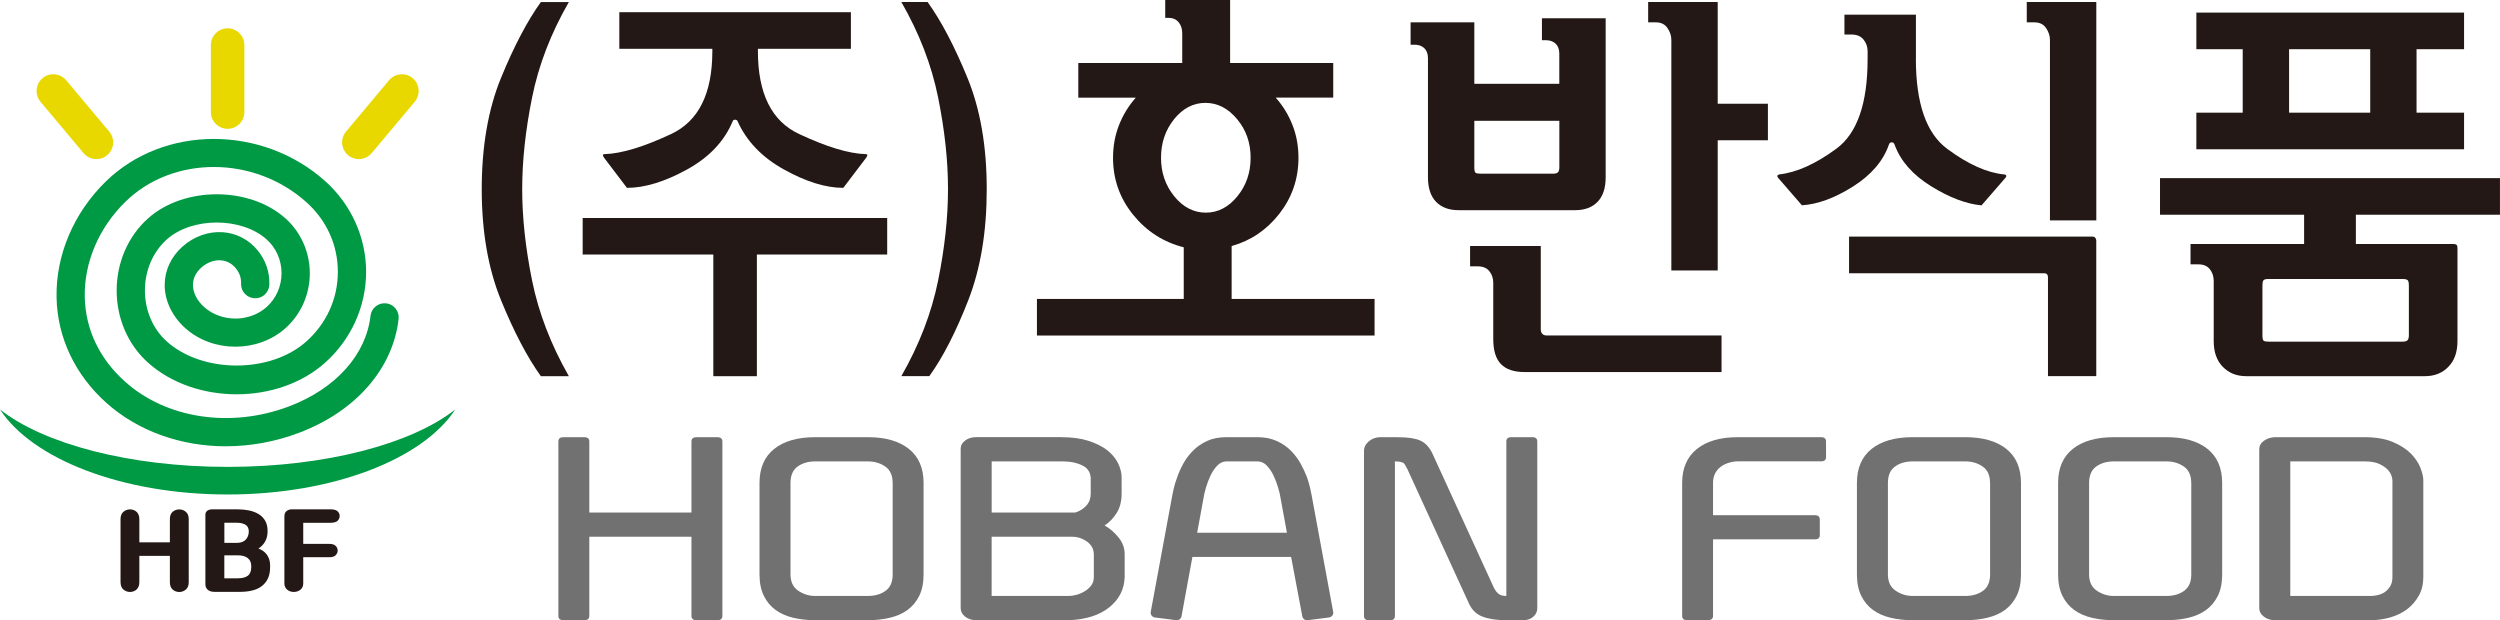
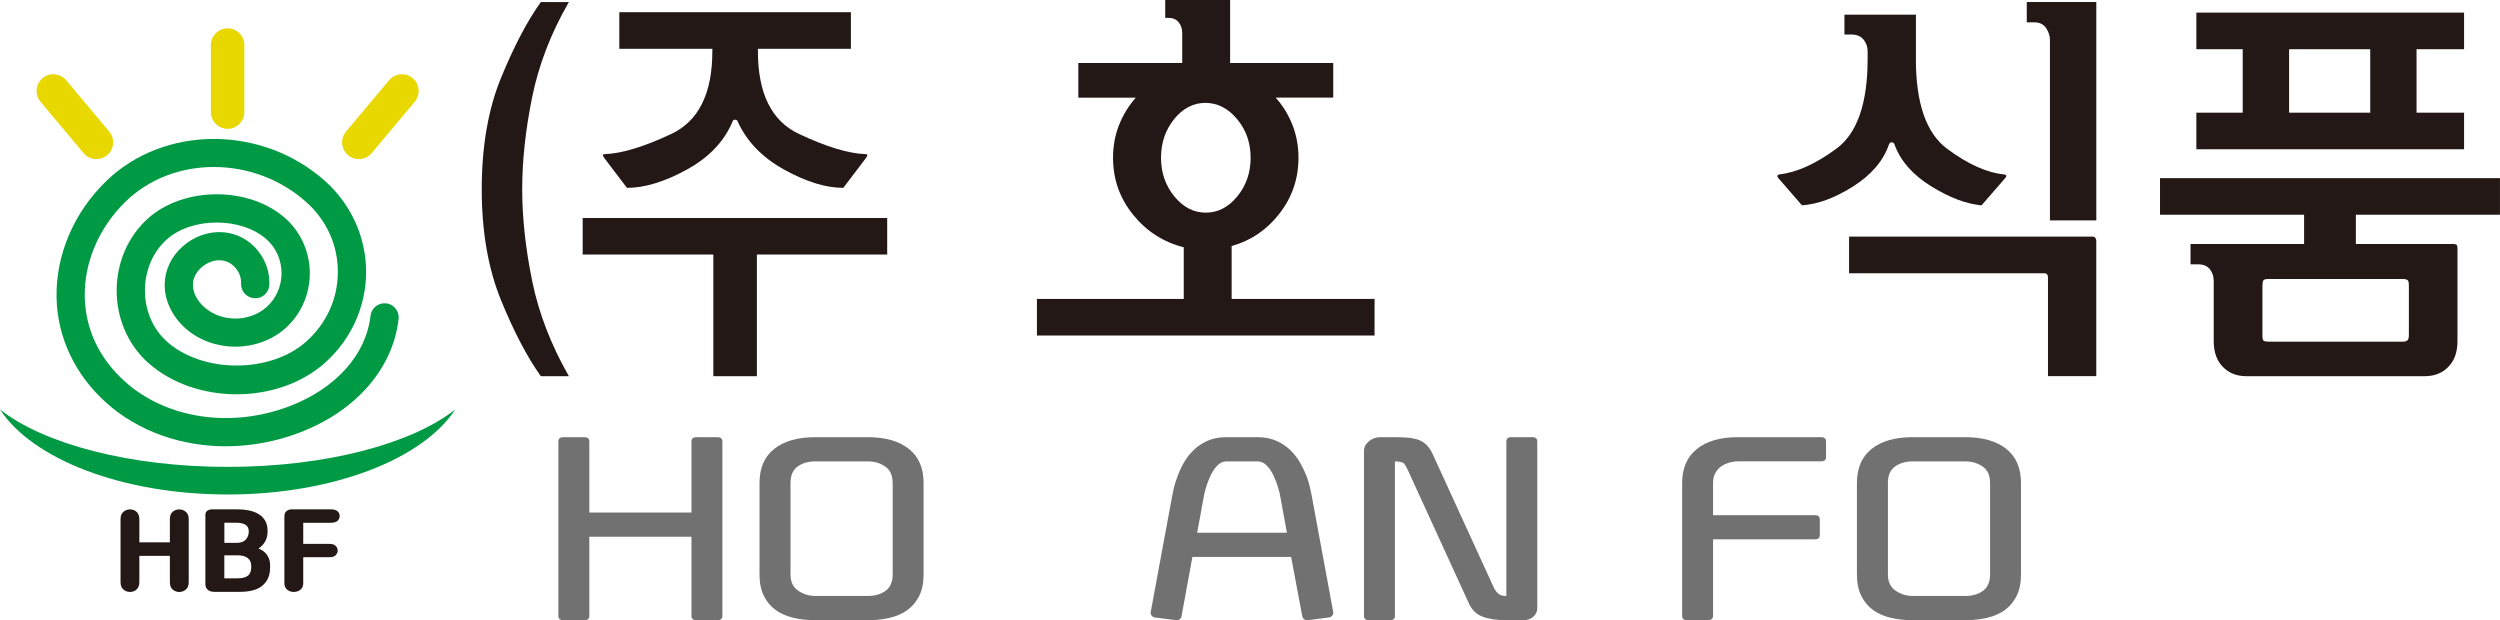
<svg xmlns="http://www.w3.org/2000/svg" id="_레이어_2" data-name="레이어_2" viewBox="0 0 606.04 150.35">
  <defs>
    <style>
      .cls-1 {
        fill: #094;
      }

      .cls-2 {
        fill: #727171;
      }

      .cls-3 {
        fill: #231815;
      }

      .cls-4 {
        fill: #e9d700;
      }
    </style>
  </defs>
  <g>
    <g>
      <path class="cls-4" d="M55.18,31.23h0c-2.23,0-4.06-1.83-4.06-4.06V10.92c0-2.23,1.83-4.06,4.06-4.06h0c2.23,0,4.06,1.83,4.06,4.06v16.25c0,2.23-1.83,4.06-4.06,4.06Z" />
      <path class="cls-4" d="M25.98,37.62h0c-1.71,1.44-4.29,1.21-5.72-.5l-10.44-12.45c-1.44-1.71-1.21-4.29.5-5.72h0c1.71-1.44,4.29-1.21,5.72.5l10.44,12.45c1.44,1.71,1.21,4.29-.5,5.72Z" />
      <path class="cls-4" d="M84.38,37.62h0c-1.71-1.44-1.94-4.01-.5-5.72l10.44-12.45c1.44-1.71,4.01-1.94,5.72-.5h0c1.71,1.44,1.94,4.01.5,5.72l-10.44,12.45c-1.44,1.71-4.01,1.94-5.72.5Z" />
    </g>
    <path class="cls-1" d="M55.18,113.18c-23.93,0-44.7-5.64-55.18-13.92,7.79,11.98,29.54,20.61,55.18,20.61s47.39-8.63,55.18-20.61c-10.48,8.28-31.25,13.92-55.18,13.92Z" />
    <g>
      <path class="cls-3" d="M41.18,134.75h-7.4v6.34c0,.42-.06.78-.18,1.08-.12.3-.29.55-.5.74-.21.19-.45.34-.73.44-.27.1-.55.15-.83.15-.6,0-1.14-.19-1.61-.58s-.71-.99-.71-1.82v-15.24c0-.81.24-1.41.71-1.8s1.01-.58,1.61-.58c.28,0,.56.05.83.15.27.1.52.24.73.44.21.19.38.44.5.74.12.3.18.65.18,1.06v5.6h7.4v-5.6c0-.83.23-1.43.69-1.81.46-.38.99-.57,1.59-.57s1.11.19,1.58.58c.48.39.71.99.71,1.8v15.24c0,.83-.24,1.44-.71,1.82-.48.39-1,.58-1.58.58s-1.13-.19-1.59-.58c-.46-.39-.69-.99-.69-1.82v-6.34Z" />
      <path class="cls-3" d="M49.79,124.79c0-.42.15-.75.46-.98.31-.23.72-.34,1.23-.34h6.08c.97,0,1.89.09,2.77.26.88.18,1.66.47,2.34.88.68.41,1.22.96,1.61,1.62.4.67.59,1.51.59,2.51s-.2,1.85-.61,2.55c-.41.7-.94,1.25-1.61,1.68.37.14.73.33,1.07.55.34.23.64.51.9.84.26.34.46.72.62,1.16.16.44.24.95.24,1.53v.45c0,1.09-.18,2.02-.55,2.77-.37.76-.88,1.37-1.52,1.85-.64.48-1.4.82-2.29,1.03-.88.21-1.82.32-2.83.32h-6.34c-.67,0-1.2-.17-1.58-.5-.39-.33-.58-.78-.58-1.35v-16.85ZM54.39,131.6h3.01c.97,0,1.69-.26,2.18-.79.48-.53.73-1.19.73-1.98,0-.74-.26-1.28-.78-1.61-.52-.33-1.25-.5-2.18-.5h-2.96v4.89ZM57.66,140.19c1.04,0,1.84-.2,2.4-.61.56-.41.85-1.12.85-2.14v-.18c0-.86-.28-1.52-.85-1.97s-1.36-.67-2.4-.67h-3.28v5.57h3.28Z" />
      <path class="cls-3" d="M68.94,125.21c0-.62.18-1.06.54-1.33.36-.27.77-.41,1.23-.41h9.38c.84,0,1.43.16,1.76.49.33.33.49.69.49,1.1,0,.46-.16.85-.49,1.18-.33.33-.91.49-1.76.49h-6.58v5.12h6.37c.67,0,1.17.16,1.49.48.33.32.49.7.49,1.16,0,.37-.15.73-.45,1.07-.3.34-.81.52-1.53.52h-6.37v6.39c0,.35-.07.66-.21.91-.14.26-.32.47-.54.63-.22.17-.47.29-.74.37-.27.08-.54.12-.81.12s-.53-.04-.79-.12c-.26-.08-.51-.2-.73-.37-.22-.17-.4-.38-.54-.63-.14-.26-.21-.56-.21-.91v-16.25Z" />
    </g>
    <path class="cls-1" d="M54.78,108.19c-10.88,0-21.31-3.64-29.04-10.57-7.55-6.77-11.83-15.81-12.03-25.45-.22-10.28,4.13-20.55,11.93-28.17,14.04-13.72,37.9-13.76,53.18-.1,6.31,5.64,9.93,13.66,9.93,22.01s-3.62,16.37-9.93,22.01c-11.43,10.22-31.49,10.22-42.93,0-4.84-4.32-7.61-10.7-7.61-17.49s2.77-13.17,7.61-17.49c8.72-7.79,24.59-7.79,33.31,0,3.75,3.35,5.9,8.2,5.9,13.31,0,5.11-2.15,9.96-5.9,13.31-6.69,5.98-17.58,5.98-24.27,0-3.18-2.84-5.01-6.66-5.01-10.47,0-3.52,1.53-6.83,4.32-9.32,2.78-2.48,6.37-3.74,9.88-3.47,3.27.26,6.24,1.82,8.35,4.41,1.95,2.39,2.92,5.26,2.82,8.29-.07,1.89-1.63,3.39-3.55,3.3-1.89-.07-3.37-1.65-3.3-3.55.05-1.39-.37-2.6-1.28-3.72-.93-1.14-2.17-1.8-3.58-1.92-1.64-.13-3.39.51-4.78,1.75-1.33,1.19-2.03,2.65-2.03,4.21,0,1.86.99,3.82,2.72,5.36,4.17,3.73,10.97,3.73,15.14,0,2.3-2.05,3.62-5.04,3.62-8.2,0-3.16-1.32-6.15-3.62-8.2-6.1-5.45-18.08-5.45-24.18,0-3.38,3.02-5.32,7.54-5.32,12.38s1.94,9.36,5.32,12.38c8.69,7.76,25.11,7.76,33.8,0,4.93-4.41,7.65-10.41,7.65-16.9s-2.72-12.49-7.65-16.9c-12.65-11.31-32.31-11.35-43.83-.1-6.45,6.3-10.05,14.73-9.87,23.12.17,7.84,3.54,14.93,9.76,20.5,10.05,9.01,25.68,11.35,39.82,5.98,11.25-4.28,18.62-12.48,19.69-21.94.22-1.88,1.9-3.22,3.79-3.02,1.88.21,3.23,1.91,3.02,3.79-1.38,12.06-10.37,22.37-24.07,27.57-5.82,2.21-11.87,3.29-17.79,3.29Z" />
  </g>
  <g>
    <g>
      <path class="cls-3" d="M131.11,91.19c-3.3-4.6-6.51-10.73-9.64-18.38-3.13-7.66-4.69-16.64-4.69-26.96s1.56-19.39,4.69-27.01c3.13-7.62,6.34-13.74,9.64-18.34h6.79c-4.36,7.56-7.33,15.28-8.92,23.17-1.59,7.89-2.39,15.28-2.39,22.18s.8,14.28,2.39,22.13c1.59,7.85,4.57,15.59,8.92,23.21h-6.79Z" />
      <path class="cls-3" d="M141.25,61.71v-8.87h73.82v8.87h-31.59v29.48h-10.56v-29.48h-31.67ZM150.13,11.83V2.96h56.14v8.87h-22.54v.59c0,10.25,3.32,16.94,9.97,20.06,6.65,3.12,12.01,4.75,16.09,4.88.33,0,.49.08.46.25-.03.17-.1.35-.21.54l-5.61,7.39c-4.25,0-9.04-1.48-14.37-4.44-5.34-2.96-9.09-6.87-11.27-11.73-.06-.2-.24-.31-.54-.35-.31-.03-.52.08-.63.35-2.01,4.86-5.71,8.77-11.1,11.73-5.39,2.96-10.24,4.44-14.54,4.44l-5.61-7.39c-.11-.2-.18-.38-.21-.54-.03-.16.13-.25.46-.25,4.08-.13,9.44-1.76,16.09-4.88,6.65-3.12,9.97-9.81,9.97-20.06v-.59h-22.54Z" />
-       <path class="cls-3" d="M234.51,18.83c3.13,7.62,4.69,16.63,4.69,27.01s-1.5,19.31-4.48,26.96c-2.99,7.66-6.13,13.78-9.43,18.38h-6.79c4.36-7.62,7.33-15.36,8.92-23.21,1.59-7.85,2.39-15.23,2.39-22.13s-.8-14.29-2.39-22.18c-1.59-7.89-4.57-15.61-8.92-23.17h6.37c3.3,4.6,6.51,10.71,9.64,18.34Z" />
      <path class="cls-3" d="M261.4,23.66v-8.38h25.19v-7.2c0-1.12-.3-2.02-.89-2.71-.59-.69-1.39-1.04-2.39-1.04h-.84V0h15.73v15.28h25v8.38h-13.95c1.75,1.97,3.11,4.19,4.07,6.65.97,2.46,1.45,5.11,1.45,7.94,0,5.06-1.53,9.56-4.59,13.51-3.06,3.94-6.93,6.57-11.61,7.89v12.82h34.65v8.87h-81.85v-8.87h35.59v-12.52c-4.93-1.25-9.02-3.88-12.27-7.89-3.25-4.01-4.87-8.61-4.87-13.8,0-2.82.48-5.47,1.45-7.94.97-2.46,2.33-4.68,4.07-6.65h-13.95ZM284.63,28.88c-2.12,2.63-3.18,5.75-3.18,9.36s1.08,6.74,3.23,9.37c2.15,2.63,4.7,3.94,7.63,3.94s5.48-1.31,7.63-3.94c2.15-2.63,3.23-5.75,3.23-9.37s-1.09-6.74-3.28-9.36c-2.19-2.63-4.75-3.94-7.68-3.94s-5.46,1.32-7.59,3.94Z" />
-       <path class="cls-3" d="M378,20.31v-7.3c0-1.05-.3-1.86-.89-2.42-.59-.56-1.36-.84-2.29-.84h-1.03v-5.32h15.45v38.54c0,2.63-.66,4.62-1.97,5.96-1.31,1.35-3.12,2.02-5.43,2.02h-28.28c-2.31,0-4.12-.67-5.43-2.02-1.31-1.35-1.97-3.33-1.97-5.96V14.1c0-1.05-.3-1.86-.89-2.42-.59-.56-1.36-.84-2.29-.84h-1.03v-5.42h15.45v14.89h20.6ZM373.51,79.85c0,.46.12.82.37,1.08.25.26.59.39,1.03.39h42.42v8.87h-47.76c-2.56,0-4.46-.64-5.71-1.92-1.25-1.28-1.87-3.3-1.87-6.06v-13.6c0-1.12-.31-2.07-.94-2.86-.62-.79-1.56-1.18-2.81-1.18h-1.87v-4.93h17.14v20.21ZM357.4,29.28v11.34c0,.72.11,1.15.33,1.28.22.13.61.2,1.17.2h17.61c.56,0,.95-.11,1.17-.34.22-.23.33-.64.33-1.23v-11.24h-20.6ZM428.57,25.14v8.87h-12.17v31.55h-11.24V9.66c0-.99-.31-1.94-.94-2.86-.62-.92-1.56-1.38-2.81-1.38h-1.87V.49h16.86v24.65h12.17Z" />
      <path class="cls-3" d="M464.44,14.29c0,10.78,2.53,18.04,7.59,21.79,5.06,3.75,9.68,5.82,13.86,6.21.31.07.47.18.47.35s-.06.31-.19.44l-5.81,6.7c-3.68-.33-7.76-1.87-12.22-4.63-4.46-2.76-7.41-6.11-8.85-10.06-.12-.39-.36-.59-.7-.59s-.58.2-.7.59c-1.37,3.94-4.26,7.31-8.66,10.1-4.4,2.79-8.54,4.32-12.41,4.58l-5.81-6.7c-.13-.13-.17-.28-.14-.44.03-.16.17-.28.42-.35,4.24-.46,8.88-2.55,13.91-6.26,5.02-3.71,7.54-10.96,7.54-21.74v-1.87c0-1.05-.33-1.99-.98-2.81-.66-.82-1.64-1.23-2.95-1.23h-1.69V3.55h17.33v10.75ZM448.24,57.37v8.87h47.29c.31,0,.55.08.7.25.15.16.23.41.23.74v23.95h11.71v-32.83c0-.26-.08-.49-.23-.69-.16-.2-.39-.3-.7-.3h-59ZM508.18,53.43V.49h-16.86v4.93h1.87c1.25,0,2.18.46,2.81,1.38.62.92.94,1.87.94,2.86v43.77h11.24Z" />
      <path class="cls-3" d="M571.11,59.15h23.69c.31,0,.55.07.7.2.16.13.23.39.23.79v22.57c0,2.63-.73,4.7-2.2,6.21-1.47,1.51-3.36,2.27-5.67,2.27h-43.36c-2.31,0-4.2-.76-5.66-2.27-1.47-1.51-2.2-3.58-2.2-6.21v-14.59c0-1.12-.31-2.07-.94-2.86-.62-.79-1.56-1.18-2.81-1.18h-1.87v-4.93h27.53v-7.1h-34.93v-8.87h82.41v8.87h-34.93v7.1ZM532.43,11.93V3.06h64.9v8.87h-11.52v15.38h11.52v8.87h-64.9v-8.87h11.24v-15.38h-11.24ZM583.94,69.11c0-.59-.09-.99-.28-1.18s-.59-.3-1.22-.3h-32.59c-.62,0-1.02.12-1.17.35-.16.23-.23.64-.23,1.23v12.13c0,.72.11,1.15.33,1.28.22.13.61.2,1.17.2h32.5c.56,0,.95-.12,1.17-.34.22-.23.33-.64.33-1.23v-12.13ZM554.91,11.93v15.38h19.67v-15.38h-19.67Z" />
    </g>
    <g>
      <path class="cls-2" d="M136.56,150.34c-.8,0-1.2-.35-1.2-1.04v-42.27c0-.7.4-1.04,1.2-1.04h5.1c.8,0,1.2.35,1.2,1.04v17.22h24.76v-17.22c0-.7.4-1.04,1.2-1.04h5.1c.8,0,1.2.35,1.2,1.04v42.27c0,.7-.4,1.04-1.2,1.04h-5.1c-.8,0-1.2-.35-1.2-1.04v-19.18h-24.76v19.18c0,.7-.4,1.04-1.2,1.04h-5.1Z" />
      <path class="cls-2" d="M210.39,105.98c4.25,0,7.56.95,9.94,2.84,2.37,1.89,3.56,4.64,3.56,8.25v22.18c0,2.04-.35,3.77-1.05,5.19-.7,1.41-1.65,2.56-2.85,3.43-1.2.87-2.63,1.5-4.28,1.89s-3.43.59-5.33.59h-12.75c-1.9,0-3.68-.2-5.33-.59s-3.08-1.02-4.28-1.89c-1.2-.87-2.15-2.01-2.85-3.43-.7-1.41-1.05-3.14-1.05-5.19v-22.18c0-3.61,1.19-6.36,3.56-8.25,2.37-1.89,5.69-2.84,9.94-2.84h12.75ZM216.39,117.07c0-1.83-.6-3.15-1.8-3.98-1.2-.83-2.6-1.24-4.2-1.24h-12.75c-1.7,0-3.13.41-4.28,1.24-1.15.83-1.73,2.15-1.73,3.98v22.18c0,1.78.62,3.1,1.88,3.95,1.25.85,2.63,1.27,4.13,1.27h12.75c1.7,0,3.12-.41,4.28-1.24,1.15-.83,1.73-2.15,1.73-3.98v-22.18Z" />
-       <path class="cls-2" d="M257.28,105.98c2.55,0,4.74.29,6.56.88,1.83.59,3.34,1.34,4.54,2.25,1.2.96,2.09,2.02,2.66,3.2.57,1.17.86,2.33.86,3.46v3.91c0,1.83-.4,3.38-1.2,4.67-.8,1.28-1.78,2.29-2.93,3.03,1.3.74,2.44,1.72,3.41,2.94.98,1.22,1.46,2.57,1.46,4.04v5.54c-.1,2.96-1.34,5.39-3.71,7.31-2.38,1.91-5.62,2.96-9.72,3.13h-22.58c-1.05,0-1.94-.28-2.66-.85-.73-.57-1.09-1.26-1.09-2.09v-38.56c0-.83.36-1.51,1.09-2.05.72-.54,1.61-.82,2.66-.82h20.63ZM264.4,115.76c0-.3-.09-.69-.26-1.14-.18-.46-.51-.9-1.01-1.34-.55-.39-1.29-.73-2.21-1.01-.93-.28-2.14-.42-3.64-.42h-16.88v12.4h20.26c1.1-.35,2-.91,2.7-1.7.7-.78,1.05-1.74,1.05-2.87v-3.91ZM265.15,134.36c0-1.26-.55-2.28-1.65-3.07-1.1-.78-2.3-1.17-3.6-1.17h-19.51v14.35h18.76c.5,0,1.09-.09,1.76-.26.67-.17,1.34-.46,1.99-.85.6-.35,1.13-.8,1.58-1.37.45-.56.68-1.26.68-2.09v-5.54Z" />
      <path class="cls-2" d="M285.11,150.34l-5.1-.65c-.35-.04-.63-.2-.83-.46-.2-.26-.28-.54-.23-.85l5.25-28.38c.05-.26.16-.79.34-1.6.17-.8.46-1.73.86-2.77.35-1.04.84-2.13,1.46-3.26.62-1.13,1.41-2.17,2.36-3.13.95-.96,2.09-1.74,3.41-2.35,1.32-.61,2.89-.91,4.69-.91h7.5c1.75,0,3.3.3,4.65.91,1.35.61,2.5,1.39,3.45,2.35.95.96,1.74,2,2.36,3.13.62,1.13,1.14,2.22,1.54,3.26.35,1.04.61,1.96.79,2.74.17.78.29,1.33.34,1.63l5.25,28.38c.05.3-.03.59-.23.85-.2.26-.48.41-.83.46l-5.1.65c-.35.04-.65-.03-.9-.23-.25-.2-.4-.45-.45-.75l-2.7-14.35h-23.93l-2.63,14.35c-.05.3-.2.55-.45.75-.25.2-.55.27-.9.23ZM310.47,120.98c-.1-.74-.3-1.63-.6-2.67-.3-1.04-.68-2.04-1.13-3-.45-.96-1-1.77-1.65-2.45-.65-.67-1.4-1.01-2.25-1.01h-7.5c-.85,0-1.6.34-2.25,1.01-.65.67-1.2,1.49-1.65,2.45-.45.96-.83,1.96-1.13,3-.3,1.04-.5,1.94-.6,2.67l-1.5,8.16h21.76l-1.5-8.16Z" />
      <path class="cls-2" d="M341.15,113.68c-.2-.35-.36-.64-.49-.88-.12-.24-.26-.42-.41-.55-.2-.13-.46-.23-.79-.29-.33-.07-.76-.1-1.31-.1v37.45c0,.7-.4,1.04-1.2,1.04h-5.1c-.8,0-1.2-.35-1.2-1.04v-40.06c0-.83.37-1.57,1.12-2.22s1.62-1,2.63-1.04h4.5c2.35,0,4.13.26,5.33.78,1.2.52,2.18,1.52,2.93,3l15,32.75c.4.74.81,1.25,1.24,1.53.42.28,1.01.42,1.76.42v-37.45c0-.7.4-1.04,1.2-1.04h5.1c.8,0,1.2.35,1.2,1.04v40.38c0,.83-.31,1.52-.94,2.09-.63.56-1.44.85-2.44.85h-4.13c-2.35,0-4.26-.28-5.74-.85-1.48-.57-2.56-1.59-3.26-3.07l-15-32.75Z" />
      <path class="cls-2" d="M408.98,150.34c-.8,0-1.2-.35-1.2-1.04v-32.23c0-3.57,1.19-6.31,3.56-8.22,2.37-1.91,5.69-2.87,9.94-2.87h20.18c.8,0,1.2.35,1.2,1.04v3.78c0,.7-.4,1.04-1.2,1.04h-20.18c-.7,0-1.41.11-2.14.33-.73.22-1.36.52-1.91.91-.6.43-1.08.98-1.43,1.63-.35.65-.53,1.44-.53,2.35v7.83h24.68c.8,0,1.2.35,1.2,1.04v3.78c0,.7-.4,1.04-1.2,1.04h-24.68v18.53c0,.7-.4,1.04-1.2,1.04h-5.1Z" />
      <path class="cls-2" d="M476.42,105.98c4.25,0,7.57.95,9.94,2.84,2.37,1.89,3.56,4.64,3.56,8.25v22.18c0,2.04-.35,3.77-1.05,5.19-.7,1.41-1.65,2.56-2.85,3.43-1.2.87-2.63,1.5-4.28,1.89-1.65.39-3.43.59-5.33.59h-12.75c-1.9,0-3.68-.2-5.33-.59-1.65-.39-3.08-1.02-4.28-1.89-1.2-.87-2.15-2.01-2.85-3.43-.7-1.41-1.05-3.14-1.05-5.19v-22.18c0-3.61,1.19-6.36,3.56-8.25,2.37-1.89,5.69-2.84,9.94-2.84h12.75ZM482.42,117.07c0-1.83-.6-3.15-1.8-3.98-1.2-.83-2.6-1.24-4.2-1.24h-12.75c-1.7,0-3.13.41-4.28,1.24-1.15.83-1.73,2.15-1.73,3.98v22.18c0,1.78.62,3.1,1.88,3.95,1.25.85,2.63,1.27,4.13,1.27h12.75c1.7,0,3.13-.41,4.28-1.24s1.73-2.15,1.73-3.98v-22.18Z" />
-       <path class="cls-2" d="M525.19,105.98c4.25,0,7.57.95,9.94,2.84,2.37,1.89,3.56,4.64,3.56,8.25v22.18c0,2.04-.35,3.77-1.05,5.19-.7,1.41-1.65,2.56-2.85,3.43-1.2.87-2.63,1.5-4.28,1.89-1.65.39-3.43.59-5.33.59h-12.75c-1.9,0-3.68-.2-5.33-.59-1.65-.39-3.08-1.02-4.28-1.89-1.2-.87-2.15-2.01-2.85-3.43-.7-1.41-1.05-3.14-1.05-5.19v-22.18c0-3.61,1.19-6.36,3.56-8.25,2.37-1.89,5.69-2.84,9.94-2.84h12.75ZM531.19,117.07c0-1.83-.6-3.15-1.8-3.98-1.2-.83-2.6-1.24-4.2-1.24h-12.75c-1.7,0-3.13.41-4.28,1.24-1.15.83-1.73,2.15-1.73,3.98v22.18c0,1.78.62,3.1,1.88,3.95,1.25.85,2.63,1.27,4.13,1.27h12.75c1.7,0,3.13-.41,4.28-1.24,1.15-.83,1.73-2.15,1.73-3.98v-22.18Z" />
-       <path class="cls-2" d="M573.2,105.98c2.7,0,4.96.38,6.79,1.14,1.83.76,3.29,1.69,4.39,2.77,1.1,1.13,1.89,2.29,2.36,3.49.47,1.2.71,2.21.71,3.03v23.49c0,1.7-.36,3.2-1.09,4.5-.73,1.3-1.69,2.41-2.89,3.33-1.2.87-2.56,1.52-4.09,1.96-1.53.43-3.09.65-4.69.65h-23.26c-1,0-1.88-.28-2.63-.85-.75-.57-1.12-1.26-1.12-2.09v-38.49c0-.83.37-1.51,1.12-2.05.75-.54,1.62-.84,2.63-.88h21.76ZM579.96,116.42c-.05-.83-.35-1.59-.9-2.28-.45-.57-1.14-1.09-2.06-1.57-.93-.48-2.19-.72-3.79-.72h-18.01v32.62h19.51c.5,0,1.05-.07,1.65-.2.6-.13,1.17-.37,1.73-.72.5-.35.94-.82,1.31-1.4.37-.59.56-1.34.56-2.25v-23.49Z" />
    </g>
  </g>
</svg>